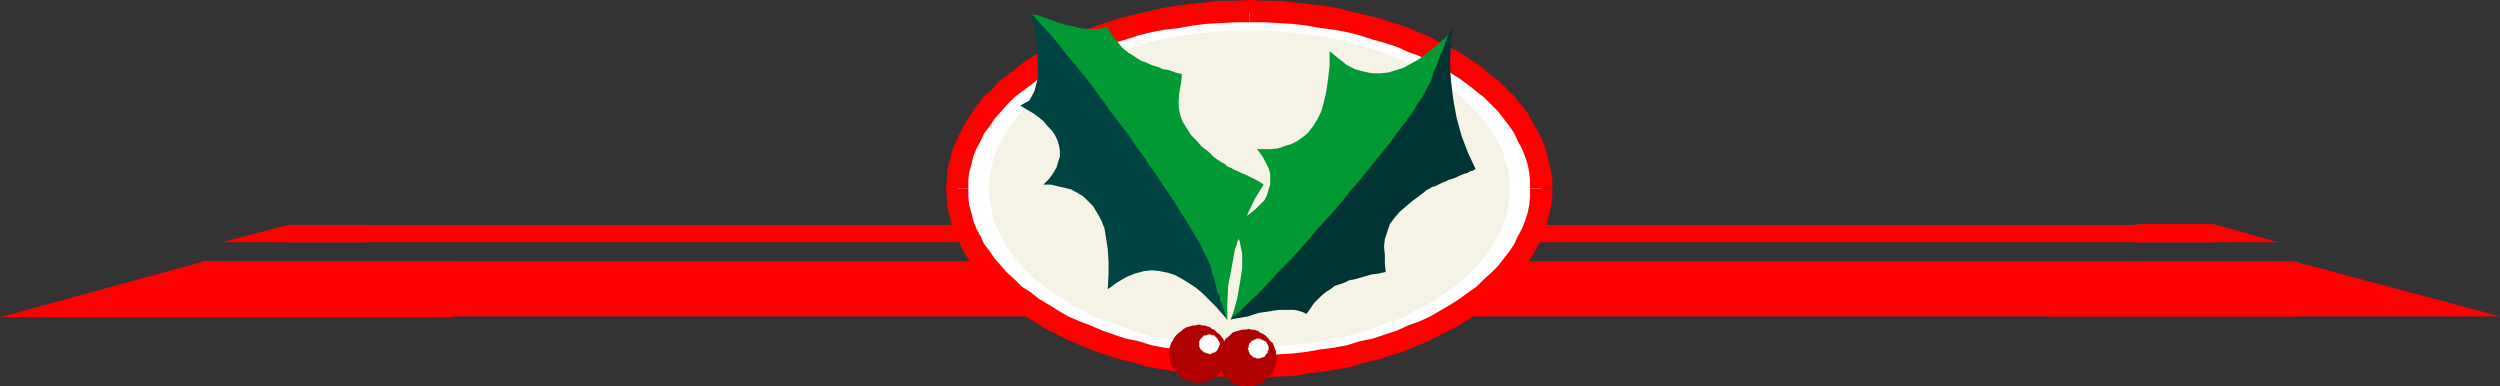
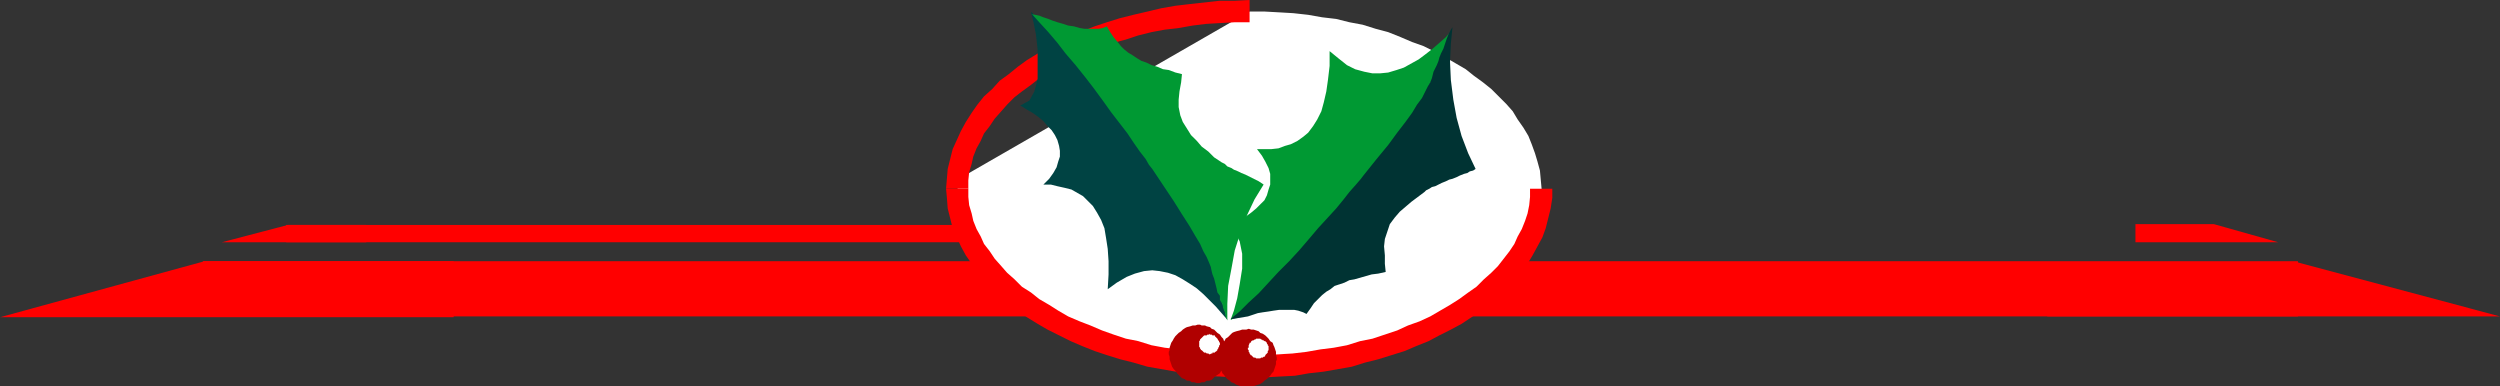
<svg xmlns="http://www.w3.org/2000/svg" xmlns:ns1="http://sodipodi.sourceforge.net/DTD/sodipodi-0.dtd" xmlns:ns2="http://www.inkscape.org/namespaces/inkscape" version="1.0" width="129.595mm" height="20.033mm" id="svg22" ns1:docname="Holly Border 04.wmf">
  <rect width="100%" height="100%" fill="#333333" stroke="none" />
  <ns1:namedview id="namedview22" pagecolor="#ffffff" bordercolor="#000000" borderopacity="0.25" ns2:showpageshadow="2" ns2:pageopacity="0.0" ns2:pagecheckerboard="0" ns2:deskcolor="#d1d1d1" ns2:document-units="mm" />
  <defs id="defs1">
    <pattern id="WMFhbasepattern" patternUnits="userSpaceOnUse" width="6" height="6" x="0" y="0" />
  </defs>
  <path style="fill:#ff0000;fill-opacity:1;fill-rule:evenodd;stroke:none" d="M 88.88,62.153 H 0 L 40.077,51.175 h 48.803 v 10.978 z" id="path1" />
  <path style="fill:#ff0000;fill-opacity:1;fill-rule:evenodd;stroke:none" d="m 203.616,56.664 0.162,-5.489 H 39.754 V 61.992 H 203.777 v -5.327 0 z" id="path2" />
  <path style="fill:#ff0000;fill-opacity:1;fill-rule:evenodd;stroke:none" d="m 401.091,61.992 h 88.718 L 449.894,51.337 h -48.803 v 10.655 z" id="path3" />
  <path style="fill:#ff0000;fill-opacity:1;fill-rule:evenodd;stroke:none" d="m 286.032,56.664 v 5.327 H 450.217 V 51.175 H 286.032 v 5.489 z" id="path4" />
  <path style="fill:#ff0000;fill-opacity:1;fill-rule:evenodd;stroke:none" d="M 71.75,47.462 H 43.47 L 56.398,44.072 h 15.352 z" id="path5" />
  <path style="fill:#ff0000;fill-opacity:1;fill-rule:evenodd;stroke:none" d="M 203.293,45.687 V 44.072 H 56.075 v 3.39 H 203.293 v -1.614 0 z" id="path6" />
  <path style="fill:#ff0000;fill-opacity:1;fill-rule:evenodd;stroke:none" d="m 418.22,47.462 h 28.118 l -12.605,-3.552 h -15.352 v 3.552 0 z" id="path7" />
-   <path style="fill:#ff0000;fill-opacity:1;fill-rule:evenodd;stroke:none" d="m 286.516,45.687 v 1.776 H 433.734 V 44.072 H 286.516 v 1.776 0 z" id="path8" />
-   <path style="fill:#ffffff;fill-opacity:1;fill-rule:evenodd;stroke:none" d="m 244.824,2.26 h 2.909 l 2.909,0.161 2.747,0.161 2.909,0.323 2.747,0.484 2.747,0.323 2.586,0.646 2.586,0.484 2.586,0.807 2.424,0.646 2.424,0.969 2.262,0.969 2.262,0.807 2.262,1.13 2.101,1.13 1.939,1.13 1.939,1.13 1.616,1.291 1.778,1.291 1.616,1.291 1.454,1.453 1.454,1.453 1.293,1.453 0.97,1.614 1.131,1.614 0.97,1.614 0.646,1.614 0.646,1.776 0.485,1.614 0.485,1.776 0.162,1.776 0.162,1.776 -0.162,1.776 -0.162,1.776 -0.485,1.776 -0.485,1.614 -0.646,1.776 -0.646,1.614 -0.97,1.614 -1.131,1.614 -0.97,1.453 -1.293,1.614 -1.454,1.291 -1.454,1.453 -1.616,1.453 -1.778,1.291 -1.616,1.291 -1.939,1.13 -1.939,1.13 -2.101,1.13 -2.262,1.13 -2.262,0.807 -2.262,0.969 -2.424,0.969 -2.424,0.646 -2.586,0.646 -2.586,0.646 -2.586,0.646 -2.747,0.484 -2.747,0.323 -2.909,0.323 -2.747,0.161 -2.909,0.161 -2.909,0.161 -3.07,-0.161 -2.747,-0.161 -2.909,-0.161 -2.747,-0.323 -2.747,-0.323 -2.747,-0.484 -2.747,-0.646 -2.586,-0.646 -2.424,-0.646 -2.586,-0.646 -2.424,-0.969 -2.262,-0.969 -2.262,-0.807 -2.101,-1.13 -2.101,-1.13 -1.939,-1.13 -1.939,-1.13 -1.778,-1.291 -1.778,-1.291 -1.616,-1.453 -1.454,-1.453 -1.293,-1.291 -1.293,-1.614 -1.131,-1.453 -1.131,-1.614 -0.808,-1.614 -0.808,-1.614 -0.646,-1.776 -0.485,-1.614 -0.485,-1.776 -0.162,-1.776 v -1.776 -1.776 l 0.162,-1.776 0.485,-1.776 0.485,-1.614 0.646,-1.776 0.808,-1.614 0.808,-1.614 1.131,-1.614 1.131,-1.614 1.293,-1.453 1.293,-1.453 1.454,-1.453 1.616,-1.291 1.778,-1.291 1.778,-1.291 1.939,-1.13 1.939,-1.13 2.101,-1.13 2.101,-1.13 2.262,-0.807 2.262,-0.969 2.424,-0.969 2.586,-0.646 2.424,-0.807 2.586,-0.484 2.747,-0.646 2.747,-0.323 2.747,-0.484 2.747,-0.323 2.909,-0.161 2.747,-0.161 z" id="path9" />
-   <path style="fill:#ff0000;fill-opacity:1;fill-rule:evenodd;stroke:none" d="m 304.131,36.969 v -1.937 l -0.323,-1.937 -0.485,-1.937 -0.485,-1.937 -0.646,-1.776 -0.97,-1.776 -0.97,-1.776 -0.97,-1.776 -1.293,-1.614 -1.293,-1.614 -1.454,-1.453 -1.616,-1.614 -1.778,-1.291 -1.616,-1.453 -1.939,-1.291 -1.939,-1.291 -2.101,-1.13 -2.262,-1.13 -2.101,-1.13 -2.424,-0.969 -2.262,-0.969 -2.586,-0.807 -2.424,-0.807 -2.747,-0.646 -2.586,-0.646 -2.747,-0.646 -2.747,-0.484 -2.909,-0.323 -2.747,-0.323 -3.07,-0.323 h -2.909 L 244.824,0 v 4.359 h 2.909 l 2.747,0.161 2.747,0.161 2.747,0.323 2.747,0.484 2.586,0.323 2.586,0.484 2.586,0.646 2.424,0.807 2.424,0.646 2.424,0.807 2.101,0.969 2.262,0.807 2.101,1.13 2.101,0.969 1.778,1.13 1.778,1.13 1.778,1.291 1.616,1.291 1.454,1.13 1.454,1.453 1.293,1.291 1.131,1.453 1.131,1.453 0.97,1.453 0.646,1.453 0.808,1.453 0.646,1.614 0.485,1.453 0.323,1.614 0.162,1.614 v 1.614 h 4.363 z" id="path10" />
+   <path style="fill:#ffffff;fill-opacity:1;fill-rule:evenodd;stroke:none" d="m 244.824,2.26 h 2.909 l 2.909,0.161 2.747,0.161 2.909,0.323 2.747,0.484 2.747,0.323 2.586,0.646 2.586,0.484 2.586,0.807 2.424,0.646 2.424,0.969 2.262,0.969 2.262,0.807 2.262,1.13 2.101,1.13 1.939,1.13 1.939,1.13 1.616,1.291 1.778,1.291 1.616,1.291 1.454,1.453 1.454,1.453 1.293,1.453 0.97,1.614 1.131,1.614 0.97,1.614 0.646,1.614 0.646,1.776 0.485,1.614 0.485,1.776 0.162,1.776 0.162,1.776 -0.162,1.776 -0.162,1.776 -0.485,1.776 -0.485,1.614 -0.646,1.776 -0.646,1.614 -0.97,1.614 -1.131,1.614 -0.97,1.453 -1.293,1.614 -1.454,1.291 -1.454,1.453 -1.616,1.453 -1.778,1.291 -1.616,1.291 -1.939,1.13 -1.939,1.13 -2.101,1.13 -2.262,1.13 -2.262,0.807 -2.262,0.969 -2.424,0.969 -2.424,0.646 -2.586,0.646 -2.586,0.646 -2.586,0.646 -2.747,0.484 -2.747,0.323 -2.909,0.323 -2.747,0.161 -2.909,0.161 -2.909,0.161 -3.07,-0.161 -2.747,-0.161 -2.909,-0.161 -2.747,-0.323 -2.747,-0.323 -2.747,-0.484 -2.747,-0.646 -2.586,-0.646 -2.424,-0.646 -2.586,-0.646 -2.424,-0.969 -2.262,-0.969 -2.262,-0.807 -2.101,-1.13 -2.101,-1.13 -1.939,-1.13 -1.939,-1.13 -1.778,-1.291 -1.778,-1.291 -1.616,-1.453 -1.454,-1.453 -1.293,-1.291 -1.293,-1.614 -1.131,-1.453 -1.131,-1.614 -0.808,-1.614 -0.808,-1.614 -0.646,-1.776 -0.485,-1.614 -0.485,-1.776 -0.162,-1.776 v -1.776 -1.776 z" id="path9" />
  <path style="fill:#ff0000;fill-opacity:1;fill-rule:evenodd;stroke:none" d="m 244.824,73.938 h 2.909 l 2.909,-0.161 3.07,-0.161 2.747,-0.484 2.909,-0.323 2.747,-0.484 2.747,-0.484 2.586,-0.807 2.586,-0.646 2.586,-0.807 2.586,-0.807 2.262,-0.969 2.424,-0.969 2.101,-1.13 2.262,-1.13 2.101,-1.13 1.939,-1.291 1.939,-1.291 1.616,-1.453 1.778,-1.291 1.616,-1.614 1.454,-1.614 1.293,-1.614 1.293,-1.614 0.97,-1.614 0.97,-1.776 0.97,-1.776 0.646,-1.776 0.485,-1.937 0.485,-1.937 0.323,-2.099 v -1.776 h -4.363 v 1.614 l -0.162,1.614 -0.323,1.614 -0.485,1.453 -0.646,1.614 -0.808,1.453 -0.646,1.453 -0.97,1.453 -1.131,1.453 -1.131,1.453 -1.293,1.291 -1.454,1.291 -1.454,1.453 -1.616,1.13 -1.778,1.291 -1.778,1.13 -1.939,1.13 -1.939,1.13 -2.101,0.969 -2.262,0.807 -2.101,0.969 -2.424,0.807 -2.424,0.807 -2.424,0.484 -2.586,0.807 -2.586,0.484 -2.586,0.323 -2.747,0.484 -2.747,0.323 -2.747,0.161 -2.747,0.161 h -2.909 z" id="path11" />
  <path style="fill:#ff0000;fill-opacity:1;fill-rule:evenodd;stroke:none" d="m 185.355,36.969 0.162,1.776 0.162,2.099 0.485,1.937 0.485,1.937 0.808,1.776 0.808,1.776 0.97,1.776 1.131,1.614 1.131,1.614 1.293,1.614 1.616,1.614 1.454,1.614 1.778,1.291 1.778,1.453 1.778,1.291 2.101,1.291 1.939,1.13 2.262,1.13 2.262,1.13 2.262,0.969 2.424,0.969 2.424,0.807 2.586,0.807 2.586,0.646 2.747,0.807 2.747,0.484 2.747,0.484 2.747,0.323 2.909,0.484 2.909,0.161 2.909,0.161 h 3.07 v -4.359 h -2.909 l -2.909,-0.161 -2.747,-0.161 -2.586,-0.323 -2.747,-0.484 -2.747,-0.323 -2.586,-0.484 -2.586,-0.807 -2.424,-0.484 -2.424,-0.807 -2.262,-0.807 -2.262,-0.969 -2.101,-0.807 -2.262,-0.969 -1.939,-1.13 -1.778,-1.13 -1.939,-1.13 -1.616,-1.291 -1.778,-1.13 -1.454,-1.453 -1.454,-1.291 -1.131,-1.291 -1.293,-1.453 -0.97,-1.453 -1.131,-1.453 -0.646,-1.453 -0.808,-1.453 -0.646,-1.614 -0.323,-1.453 -0.485,-1.614 -0.162,-1.614 v -1.614 h -4.363 z" id="path12" />
  <path style="fill:#ff0000;fill-opacity:1;fill-rule:evenodd;stroke:none" d="m 244.824,0 -3.07,0.161 h -2.909 l -2.909,0.323 -2.909,0.323 -2.747,0.323 -2.747,0.484 -2.747,0.646 -2.747,0.646 -2.586,0.646 -2.586,0.807 -2.424,0.807 -2.424,0.969 -2.262,0.969 -2.262,1.13 -2.101,1.13 -2.101,1.13 -2.101,1.291 -1.778,1.291 -1.778,1.453 -1.778,1.291 -1.454,1.614 -1.616,1.453 -1.293,1.614 -1.131,1.614 -1.131,1.776 -0.97,1.776 -0.808,1.776 -0.808,1.776 -0.485,1.937 -0.485,1.937 -0.162,1.937 -0.162,1.937 h 4.363 V 35.355 l 0.162,-1.614 0.485,-1.614 0.323,-1.453 0.646,-1.614 0.808,-1.453 0.646,-1.453 1.131,-1.453 0.97,-1.453 1.293,-1.453 1.131,-1.291 1.454,-1.453 1.454,-1.13 1.778,-1.291 1.616,-1.291 1.939,-1.13 1.778,-1.13 1.939,-0.969 2.262,-1.13 2.101,-0.807 2.262,-0.969 2.262,-0.807 2.424,-0.646 2.424,-0.807 2.586,-0.646 2.586,-0.484 2.747,-0.323 2.747,-0.484 2.586,-0.323 2.747,-0.161 2.909,-0.161 h 2.909 V 0 Z" id="path13" />
-   <path style="fill:#f5f3e6;fill-opacity:1;fill-rule:evenodd;stroke:none" d="m 244.824,5.973 h 2.586 l 2.586,0.161 2.586,0.161 2.424,0.323 2.424,0.323 2.424,0.323 2.424,0.484 2.262,0.646 2.262,0.646 2.262,0.646 2.101,0.646 2.101,0.969 2.101,0.807 1.778,0.969 1.939,0.969 1.778,1.13 1.616,0.969 1.616,1.13 1.616,1.13 1.293,1.291 1.293,1.291 1.293,1.13 1.131,1.453 0.97,1.291 0.97,1.453 0.808,1.453 0.808,1.453 0.485,1.614 0.485,1.453 0.323,1.614 0.162,1.453 v 1.614 1.614 l -0.162,1.614 -0.323,1.453 -0.485,1.614 -0.485,1.453 -0.808,1.614 -0.808,1.291 -0.97,1.453 -0.97,1.291 -1.131,1.453 -1.293,1.291 -1.293,1.291 -1.293,1.13 -1.616,1.291 -1.616,0.969 -1.616,1.13 -1.778,1.13 -1.939,0.807 -1.778,1.13 -2.101,0.807 -2.101,0.646 -2.101,0.807 -2.262,0.807 -2.262,0.646 -2.262,0.484 -2.424,0.484 -2.424,0.484 -2.424,0.323 -2.424,0.161 -2.586,0.161 -2.586,0.161 -2.586,0.161 -2.586,-0.161 -2.586,-0.161 -2.586,-0.161 -2.586,-0.161 -2.424,-0.323 -2.424,-0.484 -2.424,-0.484 -2.262,-0.484 -2.262,-0.646 -2.101,-0.807 -2.262,-0.807 -1.939,-0.646 -2.101,-0.807 -1.939,-1.13 -1.939,-0.807 -1.616,-1.13 -1.778,-1.13 -1.616,-0.969 -1.454,-1.291 -1.454,-1.13 -1.293,-1.291 -1.293,-1.291 -1.131,-1.453 -0.97,-1.291 -0.97,-1.453 -0.646,-1.291 -0.808,-1.614 -0.646,-1.453 -0.323,-1.614 -0.323,-1.453 -0.323,-1.614 V 36.969 35.355 l 0.323,-1.453 0.323,-1.614 0.323,-1.453 0.646,-1.614 0.808,-1.453 0.646,-1.453 0.97,-1.453 0.97,-1.291 1.131,-1.453 1.293,-1.13 1.293,-1.291 1.454,-1.291 1.454,-1.13 1.616,-1.13 1.778,-0.969 1.616,-1.13 1.939,-0.969 1.939,-0.969 2.101,-0.807 1.939,-0.969 2.262,-0.646 2.101,-0.646 2.262,-0.646 2.262,-0.646 2.424,-0.484 2.424,-0.323 2.424,-0.323 2.586,-0.323 2.586,-0.161 2.586,-0.161 z" id="path14" />
  <path style="fill:#004343;fill-opacity:1;fill-rule:evenodd;stroke:none" d="m 202,2.422 0.485,1.937 0.485,2.422 0.323,2.906 v 2.906 2.906 l -0.646,2.422 -0.97,1.776 -1.778,0.969 1.293,0.807 1.131,0.646 1.131,0.807 0.97,0.807 0.808,0.969 0.808,0.807 0.646,0.969 0.485,0.969 0.323,1.13 0.162,0.969 v 1.13 l -0.323,0.969 -0.323,1.13 -0.646,1.13 -0.808,1.13 -1.131,1.13 h 1.454 l 1.293,0.323 1.454,0.323 1.293,0.323 1.131,0.646 1.131,0.646 0.97,0.969 0.97,0.969 0.808,1.291 0.808,1.453 0.646,1.614 0.323,1.937 0.323,2.099 0.162,2.422 v 2.583 l -0.162,2.906 1.778,-1.291 1.939,-1.13 1.616,-0.646 1.778,-0.484 1.616,-0.161 1.454,0.161 1.616,0.323 1.454,0.484 1.454,0.807 1.293,0.807 1.454,0.969 1.293,1.13 1.131,1.13 1.293,1.291 1.131,1.291 1.131,1.291 -0.485,-1.776 -0.646,-2.099 -0.485,-1.937 -0.646,-1.937 -0.646,-2.099 -0.646,-1.937 -0.808,-1.776 -0.808,-1.776 -1.616,-3.067 -1.616,-2.906 -1.939,-3.067 -1.939,-3.229 -2.101,-3.229 -2.101,-3.067 -2.262,-3.067 -2.101,-3.067 -2.424,-2.906 -2.262,-2.906 -2.262,-2.744 -2.262,-2.583 -2.101,-2.583 -2.262,-2.26 -2.101,-2.099 -1.778,-2.099 v 0 z" id="path15" />
  <path style="fill:#009933;fill-opacity:1;fill-rule:evenodd;stroke:none" d="m 202,2.744 0.808,0.161 0.808,0.161 0.808,0.323 0.97,0.323 0.808,0.323 0.97,0.323 1.131,0.323 0.97,0.323 1.131,0.161 1.131,0.323 0.97,0.161 h 0.97 0.97 0.808 l 0.808,-0.161 0.808,-0.323 0.646,1.13 0.646,0.969 0.808,0.969 0.646,0.807 0.646,0.646 0.808,0.646 0.808,0.484 0.97,0.646 0.808,0.484 0.97,0.323 0.97,0.484 1.131,0.323 1.131,0.484 1.131,0.161 1.293,0.484 1.293,0.323 -0.162,1.614 -0.323,1.776 -0.162,1.614 v 1.453 l 0.323,1.614 0.485,1.291 0.808,1.291 0.808,1.291 1.131,1.13 0.97,1.13 1.293,0.969 1.131,1.13 0.485,0.323 0.485,0.323 0.485,0.323 0.646,0.323 0.485,0.484 0.808,0.323 0.485,0.323 0.808,0.323 0.646,0.323 0.808,0.323 0.646,0.323 0.646,0.323 0.646,0.323 0.646,0.323 0.485,0.323 0.485,0.323 -1.778,2.906 -1.454,3.067 -1.293,3.39 -1.131,3.552 -0.646,3.552 -0.646,3.39 -0.162,3.552 v 3.229 l -0.323,-0.807 -0.162,-0.807 -0.323,-0.807 -0.162,-0.807 -0.485,-0.807 v -0.807 l -0.485,-0.646 -0.162,-0.807 -0.162,-0.646 -0.162,-0.646 -0.162,-0.646 -0.323,-0.807 -0.162,-0.646 -0.162,-0.807 -0.323,-0.807 -0.485,-1.13 -0.646,-1.13 -0.646,-1.453 -0.97,-1.614 -1.131,-1.937 -1.454,-2.26 -1.616,-2.583 -1.939,-2.906 -2.262,-3.39 -0.646,-0.807 -0.646,-1.13 -1.131,-1.453 -1.131,-1.614 -1.293,-1.937 -1.616,-2.099 -1.616,-2.099 -1.616,-2.26 -1.778,-2.422 -1.616,-2.099 -1.939,-2.422 -1.939,-2.26 -1.616,-2.099 -1.778,-2.099 -1.778,-1.937 -1.454,-1.614 v 0 z" id="path16" />
  <path style="fill:#009933;fill-opacity:1;fill-rule:evenodd;stroke:none" d="m 241.107,62.637 0.646,-1.776 0.646,-2.422 0.485,-2.744 0.485,-3.067 v -2.906 l -0.485,-2.422 -0.97,-1.937 -1.454,-1.13 1.293,-0.484 1.131,-0.646 1.131,-0.646 1.131,-0.807 0.97,-0.807 0.808,-0.807 0.808,-0.807 0.485,-0.969 0.323,-1.13 0.323,-0.969 v -1.13 -0.969 l -0.323,-1.13 -0.646,-1.291 -0.646,-1.13 -0.97,-1.291 h 1.454 1.293 l 1.454,-0.161 1.293,-0.484 1.131,-0.323 1.293,-0.646 1.131,-0.807 0.97,-0.807 0.97,-1.291 0.808,-1.291 0.808,-1.614 0.485,-1.776 0.485,-2.099 0.323,-2.26 0.323,-2.744 v -2.906 l 1.778,1.453 1.616,1.291 1.616,0.807 1.778,0.484 1.616,0.323 h 1.454 l 1.616,-0.161 1.616,-0.484 1.454,-0.484 1.454,-0.807 1.454,-0.807 1.293,-0.969 1.454,-1.13 1.293,-1.13 1.293,-1.13 1.131,-1.291 -0.646,1.776 -0.808,1.937 -0.646,1.937 -0.808,1.937 -0.808,1.937 -0.97,1.776 -0.808,1.937 -0.97,1.614 -0.808,1.453 -0.97,1.453 -0.97,1.453 -0.97,1.453 -1.131,1.453 -1.131,1.453 -0.97,1.453 -1.131,1.453 -1.131,1.453 -1.131,1.453 -1.293,1.453 -1.131,1.453 -1.293,1.614 -1.131,1.291 -1.293,1.453 -1.293,1.453 -1.293,1.291 -1.131,1.453 -1.293,1.291 -1.293,1.291 -1.293,1.453 -1.131,1.13 -1.293,1.291 -1.131,1.13 -1.293,1.291 -1.131,1.13 -1.131,0.969 -1.293,1.13 -0.97,0.969 -1.131,0.969 -0.97,0.969 -1.131,0.807 v 0 z" id="path17" />
  <path style="fill:#003333;fill-opacity:1;fill-rule:evenodd;stroke:none" d="m 241.107,62.476 h 0.646 l 0.808,-0.161 0.97,-0.161 0.97,-0.161 0.97,-0.323 0.97,-0.323 0.97,-0.161 1.131,-0.161 0.97,-0.161 1.131,-0.161 h 0.97 0.97 0.97 l 0.808,0.161 0.97,0.323 0.646,0.323 0.808,-1.13 0.646,-0.969 0.808,-0.807 0.808,-0.807 0.808,-0.646 0.808,-0.484 0.808,-0.646 0.97,-0.323 0.97,-0.323 0.97,-0.484 0.97,-0.161 1.131,-0.323 1.131,-0.323 1.131,-0.323 1.293,-0.161 1.454,-0.323 -0.162,-1.614 V 50.045 l -0.162,-1.776 0.162,-1.453 0.485,-1.453 0.485,-1.453 0.97,-1.291 0.97,-1.13 1.131,-0.969 1.131,-0.969 1.293,-0.969 1.293,-0.969 0.323,-0.323 0.646,-0.323 0.485,-0.323 0.646,-0.161 0.646,-0.323 0.646,-0.323 0.808,-0.323 0.646,-0.323 0.646,-0.161 0.808,-0.323 0.646,-0.323 0.808,-0.323 0.646,-0.161 0.485,-0.323 0.646,-0.161 0.485,-0.323 -1.454,-3.067 -1.293,-3.39 -0.97,-3.552 -0.646,-3.552 -0.485,-3.874 -0.162,-3.552 0.162,-3.552 0.323,-3.229 -0.323,0.484 -0.485,0.969 -0.323,0.807 -0.323,0.969 -0.323,0.969 -0.485,0.969 -0.323,0.807 -0.162,0.646 -0.323,0.807 -0.323,0.646 -0.323,0.646 -0.162,0.646 -0.162,0.646 -0.323,0.807 -0.485,0.807 -0.485,0.969 -0.646,1.291 -0.97,1.291 -0.97,1.614 -1.293,1.776 -1.616,2.099 -1.778,2.422 -2.262,2.744 -2.586,3.229 -0.485,0.646 -0.97,1.13 -1.293,1.453 -1.131,1.453 -1.454,1.776 -1.778,1.937 -1.778,1.937 -1.778,2.099 -1.939,2.26 -1.939,2.099 -2.101,2.099 -1.939,2.099 -1.939,2.099 -1.939,1.776 -1.778,1.776 z" id="path18" />
  <path style="fill:#b00000;fill-opacity:1;fill-rule:evenodd;stroke:none" d="m 240.461,69.579 v -0.323 -0.484 l -0.162,-0.646 -0.162,-0.484 v -0.484 l -0.323,-0.323 -0.162,-0.484 -0.323,-0.323 -0.323,-0.484 -0.485,-0.323 -0.323,-0.323 -0.323,-0.323 -0.485,-0.161 -0.323,-0.323 -0.646,-0.161 -0.323,-0.161 h -0.646 l -0.323,-0.161 h -0.485 l -0.485,0.161 h -0.485 l -0.485,0.161 -0.646,0.161 -0.323,0.161 -0.485,0.323 -0.323,0.323 -0.485,0.323 -0.323,0.323 -0.323,0.323 -0.323,0.484 -0.162,0.323 -0.323,0.484 -0.162,0.484 -0.162,0.484 v 0.484 l -0.162,0.323 v 0.484 l 0.162,0.484 v 0.484 l 0.162,0.484 0.162,0.484 0.162,0.484 0.323,0.484 0.323,0.323 0.323,0.484 0.323,0.323 0.323,0.323 0.323,0.323 0.485,0.161 0.485,0.323 h 0.485 l 0.485,0.323 h 0.485 l 0.485,0.161 h 0.485 l 0.485,-0.161 h 0.485 l 0.485,-0.323 h 0.485 l 0.485,-0.161 0.323,-0.323 0.323,-0.323 0.485,-0.323 0.485,-0.323 0.162,-0.323 0.485,-0.484 0.162,-0.323 0.162,-0.484 0.162,-0.484 0.162,-0.484 v 0 0 -0.161 h 0.162 v -0.161 -0.161 0 -0.161 -0.161 -0.161 z" id="path19" />
  <path style="fill:#b00000;fill-opacity:1;fill-rule:evenodd;stroke:none" d="m 250.157,70.386 v -0.323 l -0.162,-0.484 v -0.646 l -0.162,-0.484 -0.162,-0.484 -0.162,-0.323 -0.162,-0.484 -0.485,-0.323 -0.323,-0.484 -0.323,-0.323 -0.323,-0.323 -0.485,-0.323 -0.485,-0.161 -0.323,-0.323 -0.485,-0.161 -0.485,-0.161 h -0.485 l -0.485,-0.161 -0.485,0.161 h -0.485 -0.323 l -0.485,0.161 -0.646,0.161 -0.485,0.161 -0.323,0.161 -0.485,0.484 -0.323,0.323 -0.485,0.323 -0.162,0.323 -0.323,0.484 -0.323,0.323 -0.323,0.484 v 0.484 l -0.162,0.484 -0.162,0.484 v 0.323 0.484 0.484 l 0.162,0.484 0.162,0.484 v 0.484 l 0.323,0.484 0.162,0.484 0.323,0.323 0.323,0.484 0.323,0.323 0.485,0.323 0.323,0.323 0.485,0.161 0.485,0.323 0.485,0.161 0.323,0.161 h 0.485 0.485 0.485 0.485 0.485 l 0.485,-0.161 0.485,-0.161 0.485,-0.161 0.485,-0.323 0.323,-0.323 0.485,-0.323 0.323,-0.323 0.323,-0.323 0.323,-0.484 0.323,-0.323 0.162,-0.484 0.162,-0.484 0.162,-0.484 v 0 -0.161 0 -0.161 0 -0.161 0 -0.161 l 0.162,-0.161 v -0.161 z" id="path20" />
  <path style="fill:#ffffff;fill-opacity:1;fill-rule:evenodd;stroke:none" d="m 239.006,67.48 v -0.161 -0.161 l -0.162,-0.161 v -0.161 l -0.162,-0.161 v 0 l -0.162,-0.323 v 0 l -0.162,-0.161 -0.162,-0.161 -0.162,-0.161 v -0.161 h -0.162 -0.323 v 0 l -0.162,-0.161 h -0.323 v -0.161 l -0.162,0.161 h -0.162 -0.162 l -0.162,0.161 h -0.162 -0.162 -0.162 l -0.162,0.161 -0.162,0.161 -0.162,0.161 -0.162,0.161 v 0 l -0.162,0.161 v 0.161 l -0.162,0.161 v 0.161 0.161 0.161 0.161 0.161 0.161 0.161 l 0.162,0.161 v 0.161 l 0.162,0.161 v 0.161 h 0.162 l 0.162,0.161 0.162,0.161 0.162,0.161 h 0.162 0.162 l 0.162,0.161 h 0.162 0.162 l 0.162,0.161 h 0.162 v 0 l 0.323,-0.161 h 0.162 v -0.161 h 0.323 0.162 v -0.161 h 0.162 l 0.162,-0.161 0.162,-0.161 v -0.161 l 0.162,-0.161 v -0.161 l 0.162,-0.161 v -0.161 0 0 0 0 -0.161 0 0 h 0.162 v -0.161 0 z" id="path21" />
  <path style="fill:#ffffff;fill-opacity:1;fill-rule:evenodd;stroke:none" d="m 248.541,68.288 v -0.161 0 -0.323 l -0.162,-0.161 v 0 -0.161 l -0.162,-0.161 v -0.161 l -0.162,-0.161 -0.162,-0.161 h -0.162 l -0.162,-0.161 h -0.162 l -0.162,-0.161 h -0.162 l -0.162,-0.161 h -0.162 -0.162 -0.162 -0.162 -0.162 l -0.162,0.161 h -0.162 l -0.162,0.161 h -0.162 v 0 l -0.323,0.161 v 0.161 l -0.162,0.161 h -0.162 v 0.161 l -0.162,0.323 v 0 0.161 0.323 h -0.162 v 0.161 0.161 l 0.162,0.161 v 0.161 0.161 l 0.162,0.161 v 0.161 l 0.162,0.161 v 0.161 h 0.162 l 0.162,0.161 0.162,0.161 0.162,0.161 h 0.162 0.162 l 0.162,0.161 h 0.162 0.162 0.162 0.162 0.162 l 0.162,-0.161 h 0.162 0.162 l 0.162,-0.161 h 0.162 l 0.162,-0.161 v -0.161 l 0.162,-0.161 0.162,-0.161 0.162,-0.161 v -0.161 -0.161 l 0.162,-0.161 v 0 0 0 0 0 0 -0.161 0 0 z" id="path22" />
</svg>